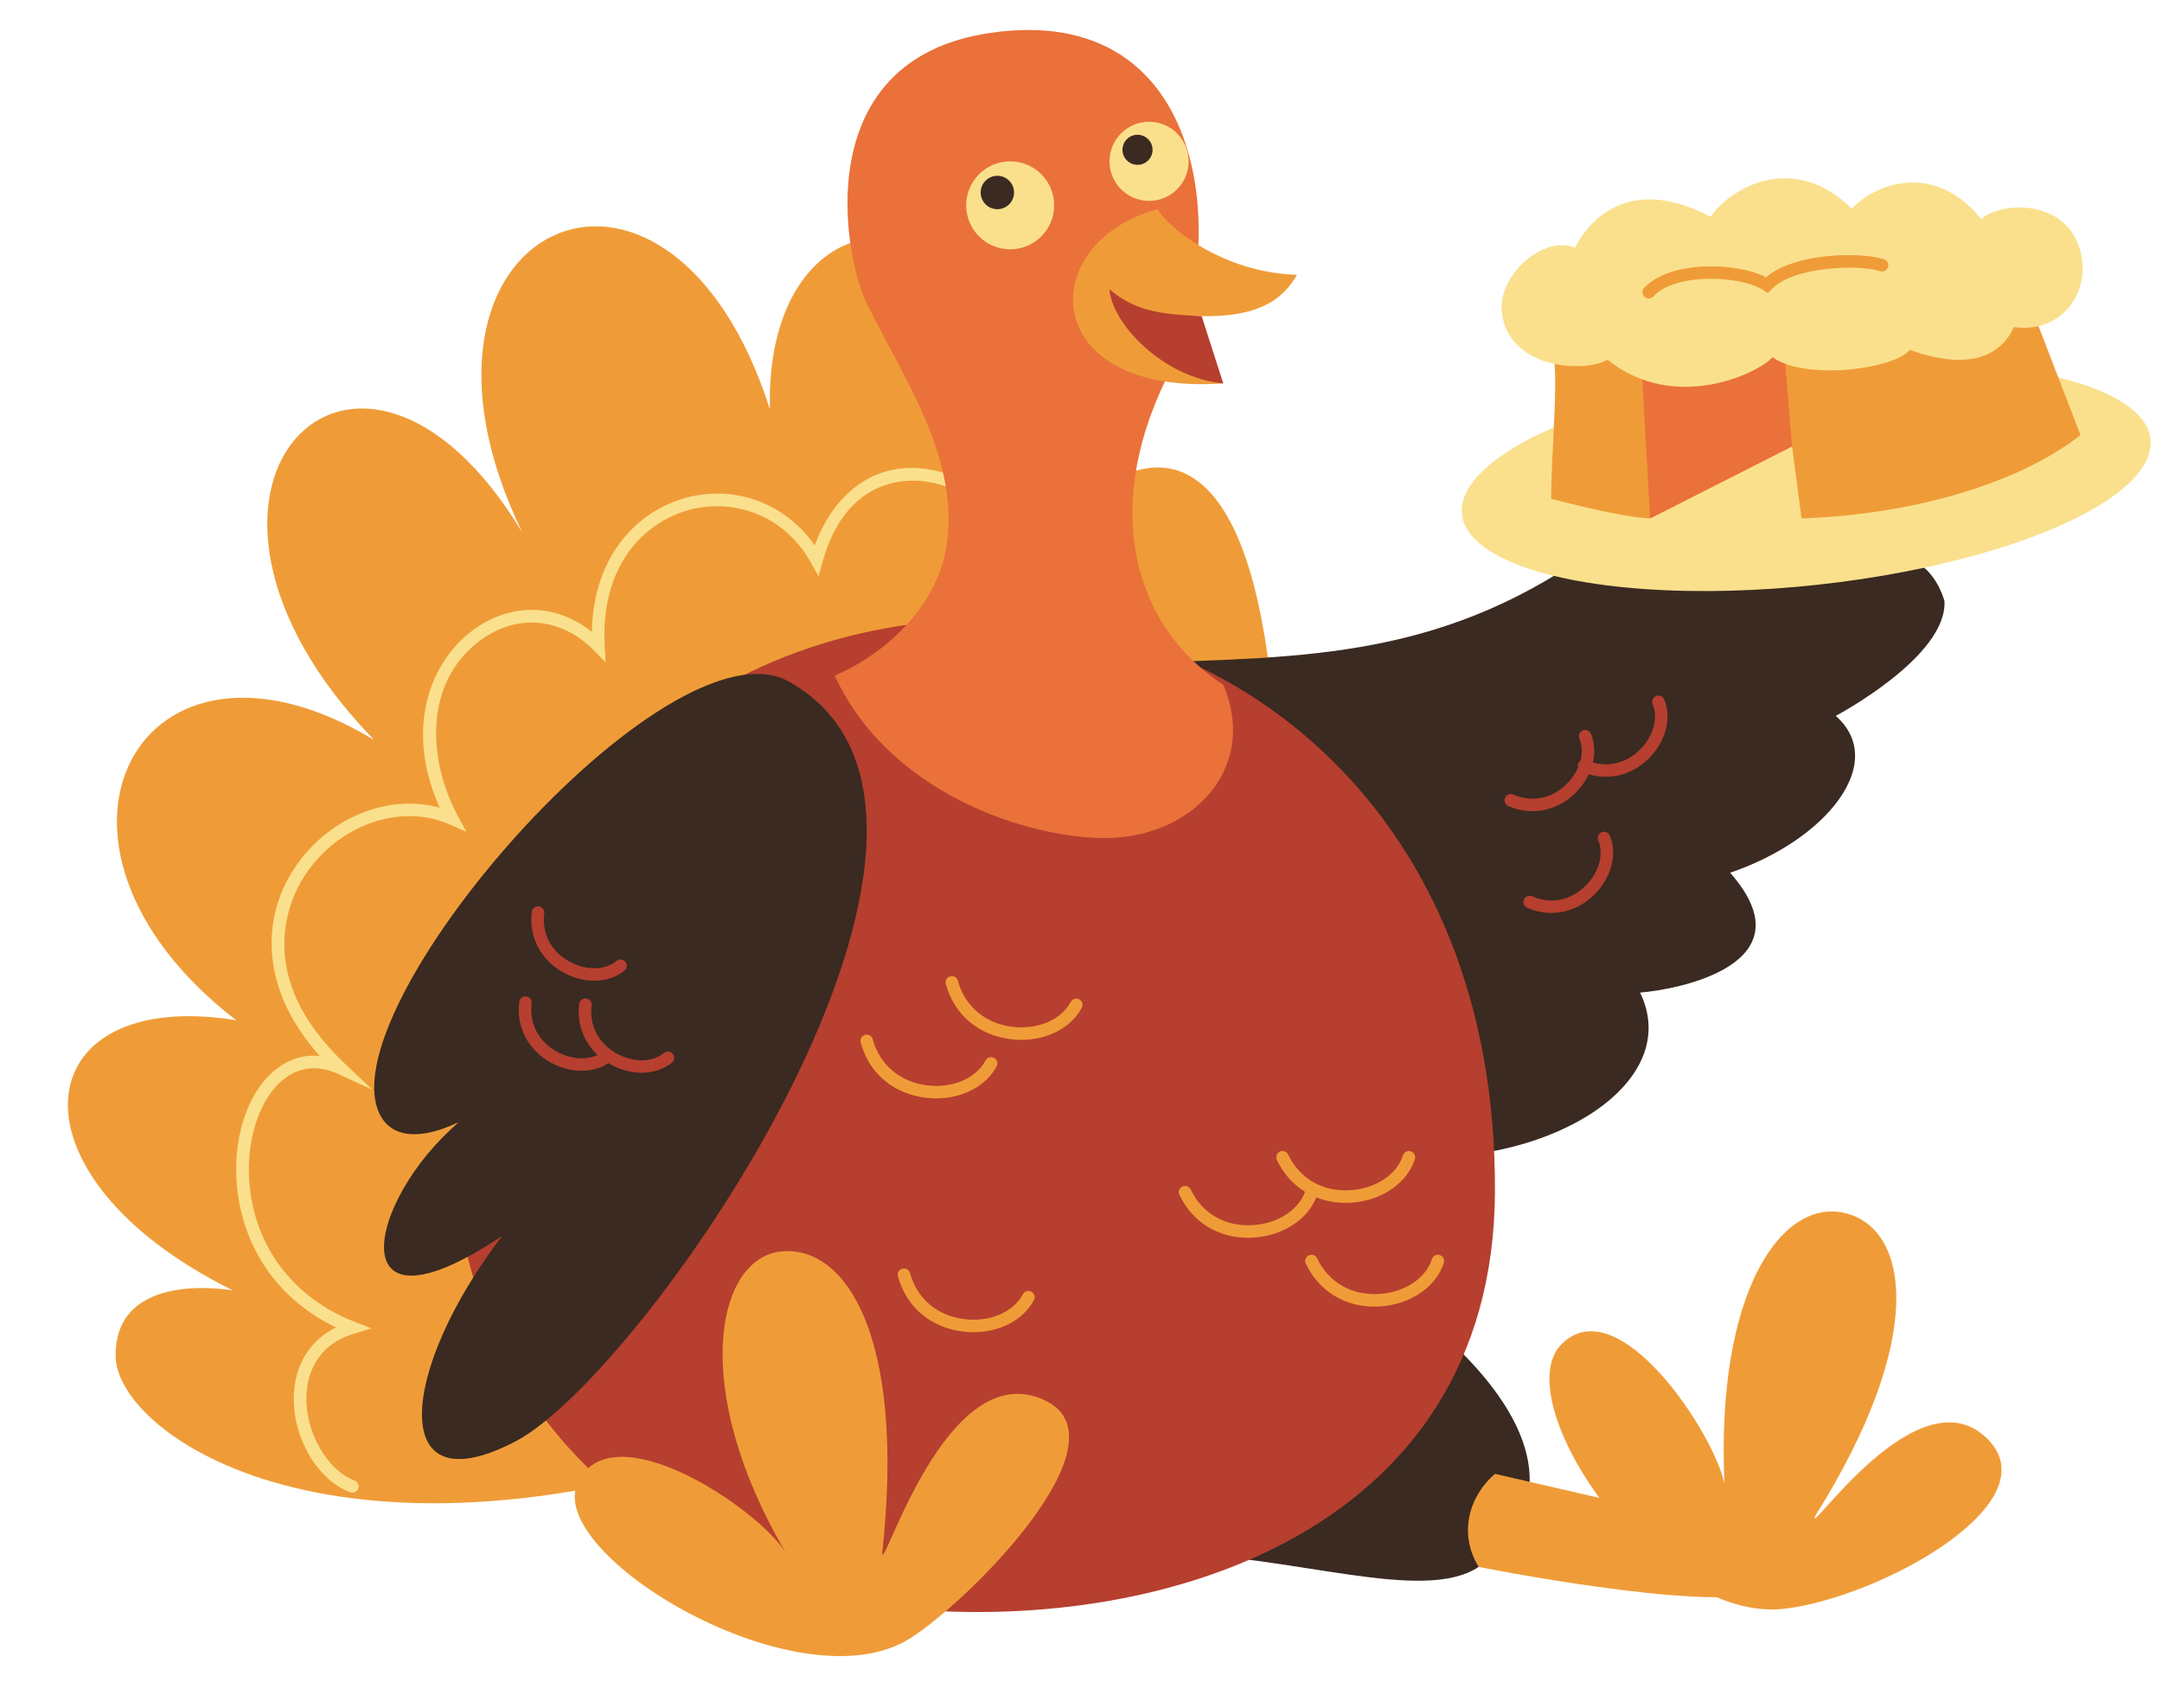
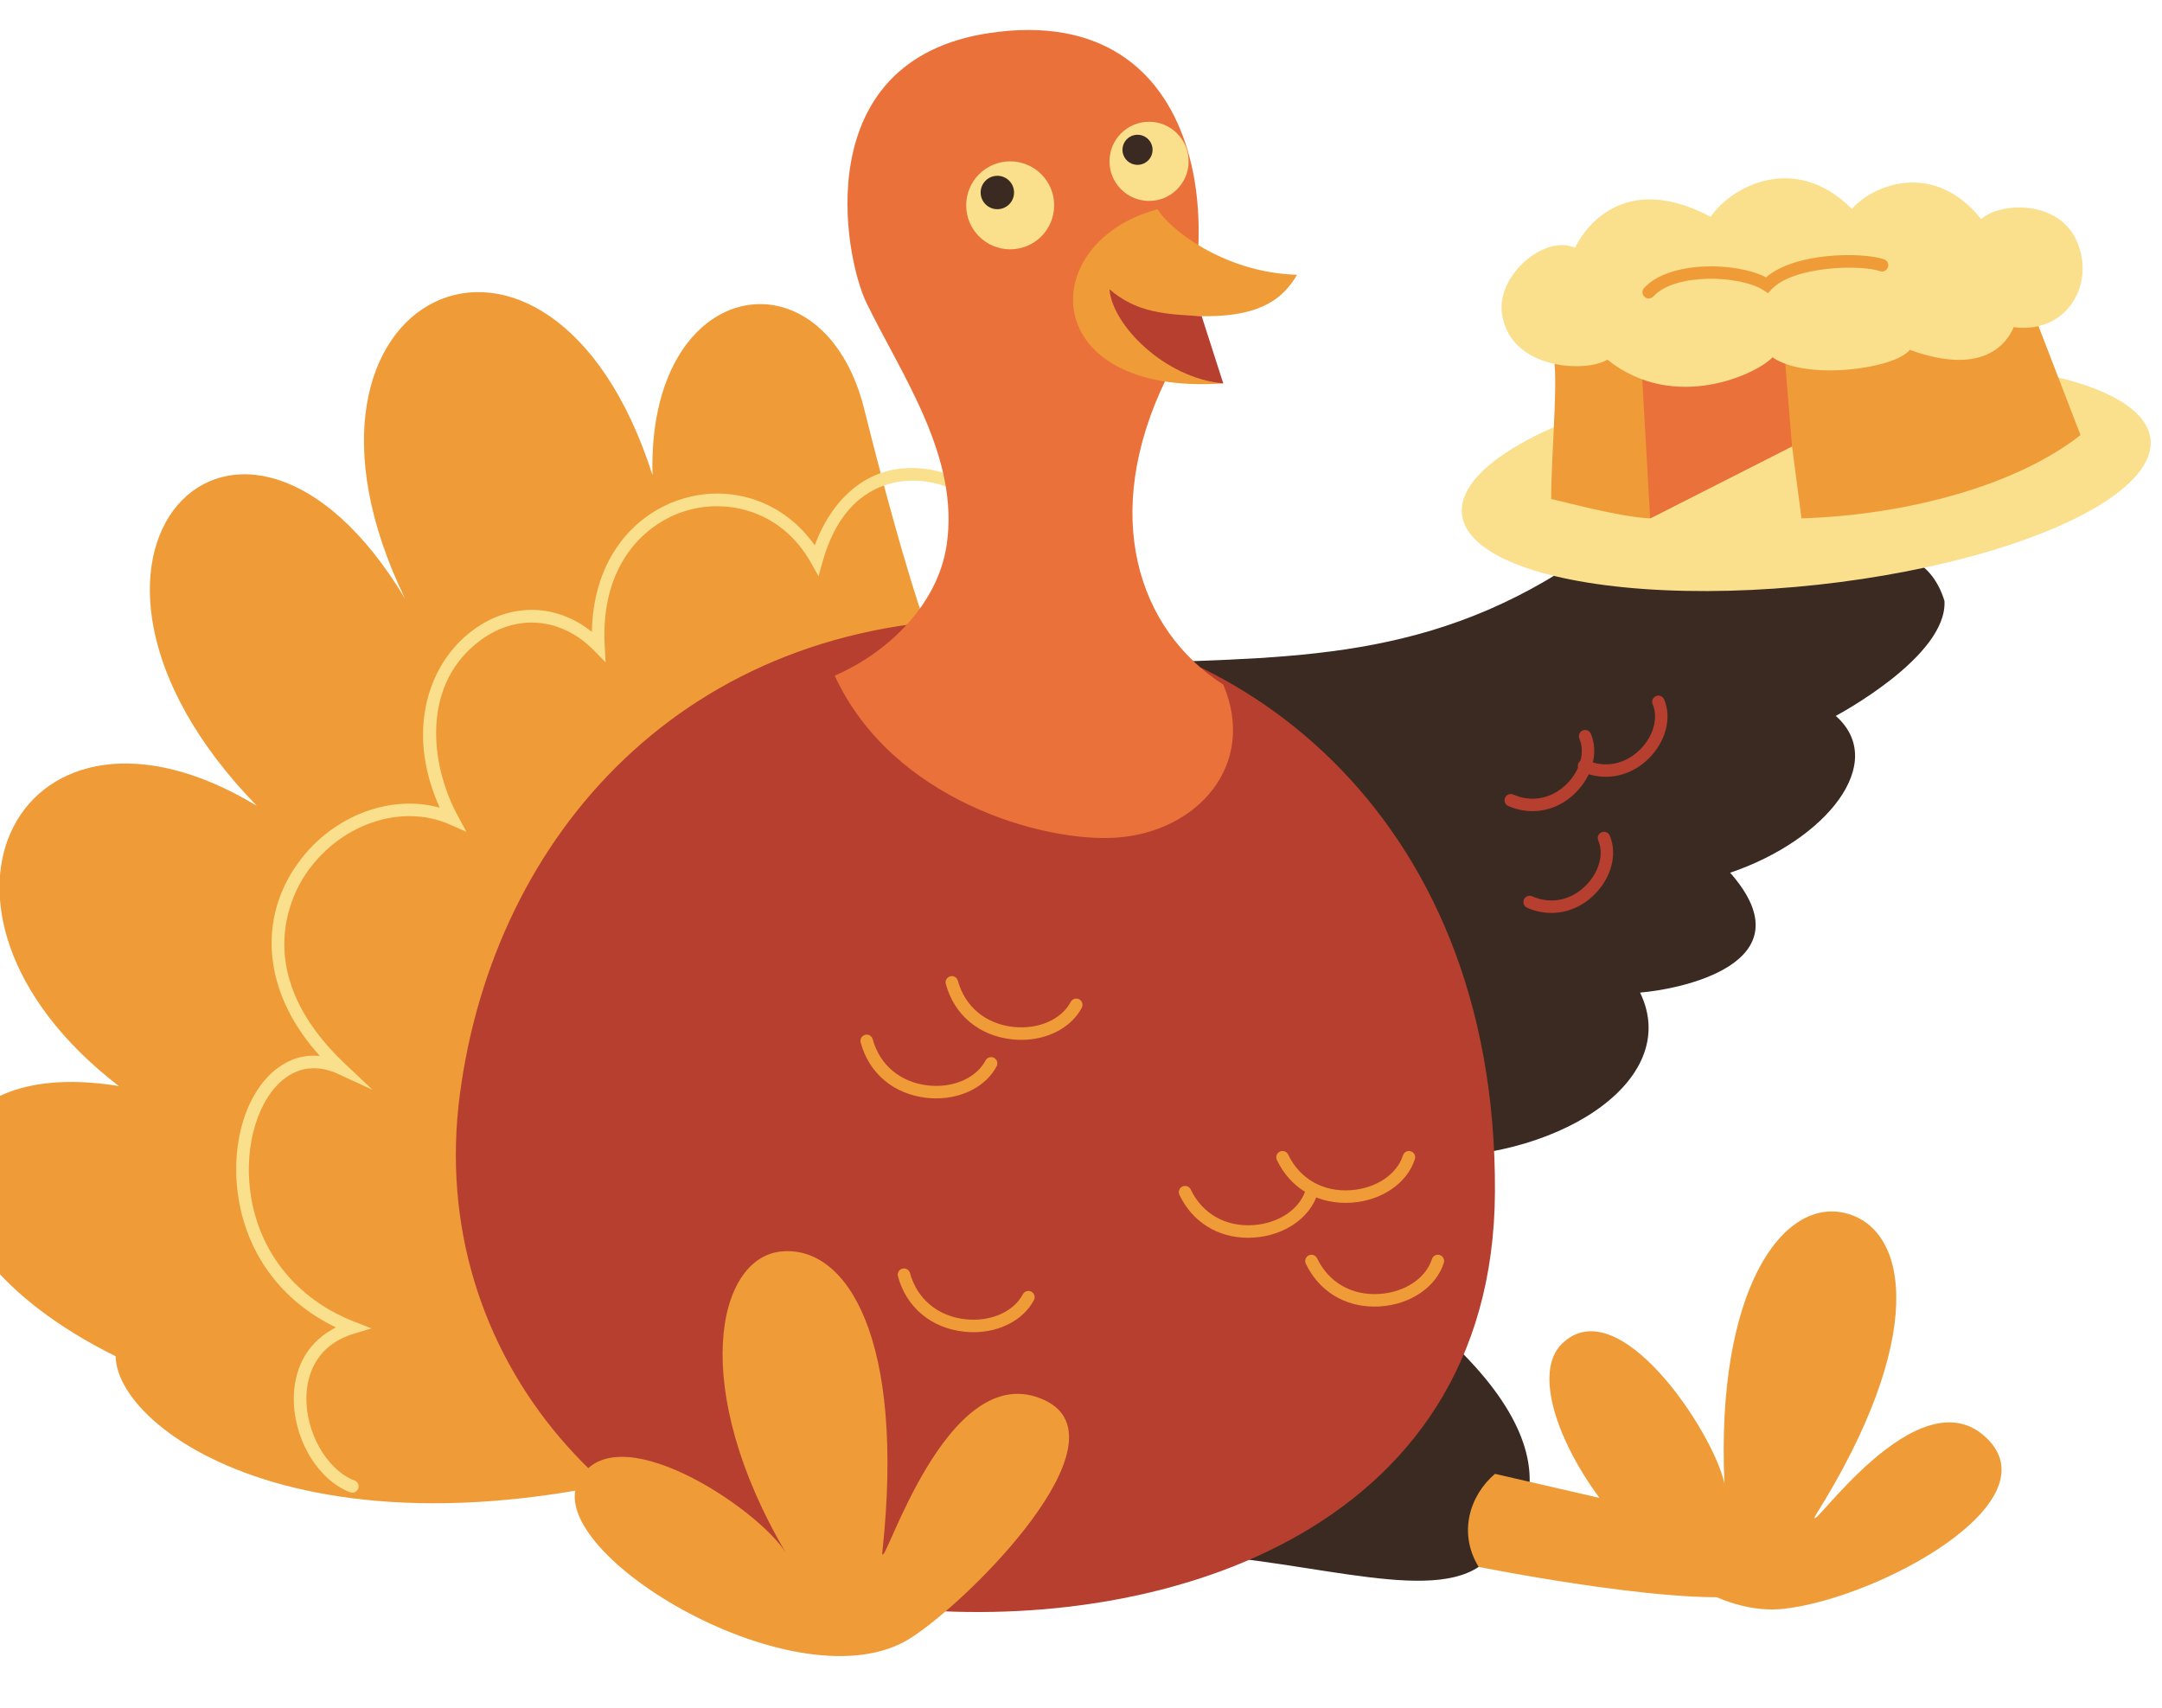
<svg xmlns="http://www.w3.org/2000/svg" height="410.0" preserveAspectRatio="xMidYMid meet" version="1.0" viewBox="-16.3 -7.2 519.0 410.0" width="519.0" zoomAndPan="magnify">
  <g id="change1_1">
-     <path d="M170.88,337.43c-105.2,37.94-159.2,0.01-159.42-19.06c-0.24-21.07,28.19-15.79,28.19-15.79 c-55.92-27.59-49.96-73.07,0.75-64.87c-55.18-42.5-23.15-101.25,33.13-67.27c-58.53-60.17-4.06-115.68,35.56-49.79 c-35.56-73.47,34.93-106.41,59.44-29.58c-1.32-48.05,41.12-54.68,50.81-15.91s15.13,53.07,15.13,53.07l11.72-16.69 c0,0,32.28-30.11,41.86,39.08L170.88,337.43z" fill="#EF9C38" />
+     <path d="M170.88,337.43c-105.2,37.94-159.2,0.01-159.42-19.06c-55.92-27.59-49.96-73.07,0.75-64.87c-55.18-42.5-23.15-101.25,33.13-67.27c-58.53-60.17-4.06-115.68,35.56-49.79 c-35.56-73.47,34.93-106.41,59.44-29.58c-1.32-48.05,41.12-54.68,50.81-15.91s15.13,53.07,15.13,53.07l11.72-16.69 c0,0,32.28-30.11,41.86,39.08L170.88,337.43z" fill="#EF9C38" />
  </g>
  <g id="change2_1">
    <path d="M68.27,351.12c-0.18,0-0.36-0.03-0.53-0.1c-7.92-3.01-13.85-13.23-13.5-23.26 c0.26-7.44,3.9-13.21,10.11-16.31c-13.15-6.31-21.66-17.87-23.57-32.2c-1.67-12.53,2.2-24.63,9.62-30.1 c3.07-2.27,6.48-3.22,10.07-2.86c-6.33-7.07-10.09-14.56-11.22-22.32c-1.17-8.06,0.62-15.96,5.19-22.83 c8.04-12.09,22.44-17.87,34.82-14.45c-3.67-8.13-4.85-16.35-3.41-23.96c1.46-7.7,5.5-14.32,11.39-18.66 c9.08-6.68,19.95-6.43,28.54,0.41c0.14-7.72,2.16-14.65,5.93-20.21c3.88-5.74,9.62-9.94,16.15-11.83 c11.99-3.47,24.24,1.04,31.42,11.27c4-10.82,12.96-20.54,27.44-18.23c6.76,1.08,13.32,4.89,18,10.45 c5.08,6.03,7.68,13.76,7.34,21.77c-0.04,0.83-0.72,1.46-1.56,1.43c-0.83-0.04-1.47-0.74-1.43-1.56 c0.54-12.44-7.85-26.74-22.81-29.13c-4.43-0.71-19.32-1.41-25.09,19.19l-0.98,3.5l-1.77-3.17c-7.06-12.63-20.01-15.45-29.71-12.64 c-10.29,2.98-20.91,13.09-19.85,32.51l0.22,3.97l-2.78-2.84c-7.8-7.95-18.5-8.92-27.25-2.47c-13.85,10.2-12.54,29-5.46,42.15 l2.08,3.85l-4-1.77c-11.75-5.19-26.67,0-34.7,12.08c-3.48,5.24-13.08,23.99,9.53,45.35l6.64,6.27l-8.3-3.82 c-4.57-2.1-8.94-1.77-12.64,0.96c-6.46,4.77-9.93,15.99-8.42,27.29c1.91,14.41,11.05,25.8,25.05,31.26l4.06,1.58l-4.17,1.25 c-9.62,2.89-11.31,10.59-11.46,14.92c-0.31,8.68,4.88,17.81,11.56,20.35c0.77,0.29,1.16,1.16,0.87,1.93 C69.44,350.76,68.87,351.12,68.27,351.12z" fill="#FAE08D" />
  </g>
  <g id="change3_1">
    <path d="M256.62,151.97c40.26-1.49,74.39-0.75,112.13-29.08s52.65,5.35,52.65,5.35s23.11-10.57,29.08,8.82 c0.74,13.42-26.1,27.59-26.1,27.59c12.68,11.18-2.24,29.82-25.35,37.65c19.39,22-12.68,28.08-21.62,28.77 c10.44,21.56-20.88,40.95-54.43,39.46C289.43,269.03,256.62,151.97,256.62,151.97z" fill="#3A2A21" />
  </g>
  <g id="change3_2">
    <path d="M262.59,365.58c31.32,0.38,62.62,12.31,76.08,3.36c13.45-8.95,26.07-31.32-21.65-66.36L262.59,365.58z" fill="#3A2A21" />
  </g>
  <g id="change1_2">
    <path d="M342.57,346.6c-6.05,5.19-8.91,14.18-3.91,22.34c0,0,53.75,10.76,68.24,6.12 c14.5-4.63-0.01-13.65-0.01-13.65L342.57,346.6z" fill="#EF9C38" />
  </g>
  <g id="change4_1">
    <path d="M222.33,141.34c-73.82,0-120.04,51.63-128.25,114.27s37.62,115.72,103.64,123.03 c62.66,6.93,144.41-16.97,144.85-99.66C343.07,186.48,278.27,141.34,222.33,141.34z" fill="#B63F2F" />
  </g>
  <g id="change5_1">
    <path d="M221.27,0.72c-43.65,6.47-35.08,53.48-29.52,64.89c8.54,17.5,22.38,36.99,19.19,58.09 c-2.28,15.04-15.16,26.28-26.87,31.29c13.78,29.9,50,40.06,67.54,38.89c19.48-1.3,33.94-17.39,25.75-36.73 c-20.66-13.28-29.52-40.83-13.77-73.3C279.32,51.39,274.4-7.15,221.27,0.72z" fill="#EA7139" />
  </g>
  <g id="change1_3">
    <path d="M261.61,43.03c-29.52,7.87-29.02,44.9,15.74,41.81l-8.36-16.27c16.73,1.02,22.63-3.9,26.07-9.81 C277.35,58.28,264.07,47.45,261.61,43.03z" fill="#EF9C38" />
  </g>
  <g id="change3_3">
-     <path d="M173.14,156.45c-29.12-16.37-112.26,79.6-97.98,104.38c5.08,8.82,18.92,1.16,18.92,1.16 c-22.48,18.96-29.4,53.96,10.19,27.48c-24.39,31.73-28.09,65.72,3.23,49.31S230.85,188.9,173.14,156.45z" fill="#3A2A21" />
-   </g>
+     </g>
  <g id="change2_2">
    <ellipse cx="417.3" cy="107.25" fill="#FAE08D" rx="83.14" ry="26.08" transform="rotate(-6.227 417.182 107.295)" />
  </g>
  <g id="change1_4">
    <path d="M356.06,77.25c2.2,1.7,0,24,0,35.33c2.2,0.43,16.39,4.36,23.77,4.66l34.06-17.29l2.27,17.29 c25.54-0.83,51.65-7.95,66.98-20l-13.62-35.32l-44.35-6.24L356.06,77.25z" fill="#EF9C38" />
  </g>
  <g id="change1_5">
    <path d="M202.19,386.09c-26.51,16.74-87.98-20.11-79.78-37.41s43.38,6.23,49.96,16.9 c-23.27-39.44-16.74-70.88-1.08-72.37c15.66-1.49,29.81,20.8,24.2,72.37c0,5.6,15.32-47.76,38.98-36.66 C254.93,338.51,216.36,377.14,202.19,386.09z" fill="#EF9C38" />
  </g>
  <g id="change1_6">
    <path d="M412.17,378.97c-31.13,3.71-67.15-50.02-53.58-63.53c13.57-13.51,36.48,21.23,39.07,33.5 c-2.07-46.36,13.93-68.79,29.17-64.89c15.24,3.89,19.39,30.09-7.42,72.71c-1.89,5.27,24.51-34.37,41.01-18.92 C476.92,353.28,435.19,376.22,412.17,378.97z" fill="#EF9C38" />
  </g>
  <g id="change2_3">
    <circle cx="226.2" cy="42.09" fill="#FAE08D" r="10.56" />
  </g>
  <g id="change2_4">
    <circle cx="259.54" cy="31.53" fill="#FAE08D" r="9.5" />
  </g>
  <g id="change3_4">
    <circle cx="256.77" cy="28.76" fill="#3A2A21" r="3.61" />
  </g>
  <g id="change3_5">
    <circle cx="223.12" cy="39.01" fill="#3A2A21" r="4.01" />
  </g>
  <g id="change5_2">
    <path d="M379.83 117.25L377.76 80.86 411.67 72.86 413.89 99.96z" fill="#EA7139" />
  </g>
  <g id="change2_5">
    <path d="M344.23,67.9c1.7,13.58,20,14.48,25.34,11.24c16.19,12.96,36.2,3.24,39.63-0.57 c8.19,5.72,29.53,2.71,32.96-1.79c17.53,6.36,23.24-1.45,24.96-5.45c12.38,1.71,19.62-9.91,15.24-20.39s-18.86-9.53-23.05-5.53 c-11.43-14.29-26.1-8.18-31.05-2.46c-13.72-13.72-28.96-5.35-33.91,1.89c-19.81-10.48-29.53,1.33-32.58,7.43 C354.52,49.04,343.09,58.76,344.23,67.9z" fill="#FAE08D" />
  </g>
  <g id="change1_7">
    <path d="M379.48,64.45c-0.36,0-0.72-0.13-1.01-0.39c-0.61-0.56-0.66-1.51-0.1-2.12c5.99-6.59,22.07-6.31,29.28-2.57 c7.07-6.1,23.25-6.08,28.34-4.32c0.78,0.27,1.2,1.13,0.93,1.91c-0.27,0.78-1.13,1.2-1.91,0.93c-4.67-1.61-20.76-1.25-26.04,4.37 l-0.86,0.92l-1.05-0.69c-5.5-3.61-21.24-4.26-26.45,1.47C380.29,64.28,379.88,64.45,379.48,64.45z" fill="#EF9C38" />
  </g>
  <g id="change4_2">
    <path d="M277.35,84.84l-5.18-16.14c-8.47-0.46-15.44-0.7-22.13-6.45C250.64,70.65,263.09,83.53,277.35,84.84z" fill="#B63F2F" />
  </g>
  <g id="change1_8">
    <path d="M283.3,289.93c-7.27,0-13.36-3.78-16.47-10.3c-0.36-0.75-0.04-1.64,0.71-2c0.75-0.35,1.64-0.04,2,0.71 c2.77,5.81,8.37,9.01,15.04,8.55c6.04-0.42,11.07-3.78,12.52-8.36c0.25-0.79,1.09-1.23,1.88-0.98c0.79,0.25,1.23,1.09,0.98,1.88 c-1.82,5.75-7.92,9.94-15.18,10.45C284.28,289.91,283.78,289.93,283.3,289.93z" fill="#EF9C38" />
  </g>
  <g id="change1_9">
    <path d="M313.64,306.45c-7.27,0-13.36-3.78-16.47-10.3c-0.36-0.75-0.04-1.64,0.71-2c0.75-0.35,1.64-0.04,2,0.71 c2.77,5.81,8.38,9.01,15.04,8.55c6.04-0.42,11.07-3.78,12.52-8.36c0.25-0.79,1.09-1.23,1.88-0.98c0.79,0.25,1.23,1.09,0.98,1.88 c-1.82,5.75-7.92,9.94-15.18,10.45C314.63,306.44,314.13,306.45,313.64,306.45z" fill="#EF9C38" />
  </g>
  <g id="change1_10">
    <path d="M208.43,256.47c-0.75,0-1.51-0.04-2.28-0.13c-7.89-0.87-13.82-5.84-15.84-13.28 c-0.22-0.8,0.25-1.62,1.05-1.84c0.8-0.22,1.62,0.25,1.84,1.05c1.69,6.21,6.66,10.36,13.28,11.09c6.01,0.67,11.57-1.75,13.81-6 c0.39-0.73,1.29-1.01,2.03-0.63c0.73,0.39,1.01,1.29,0.63,2.03C220.43,253.53,214.77,256.47,208.43,256.47z" fill="#EF9C38" />
  </g>
  <g id="change1_11">
    <path d="M228.87,242.42c-0.75,0-1.51-0.04-2.28-0.13c-7.89-0.87-13.81-5.84-15.84-13.28 c-0.22-0.8,0.25-1.62,1.05-1.84c0.8-0.22,1.62,0.25,1.84,1.05c1.69,6.21,6.66,10.36,13.28,11.09c6.02,0.66,11.57-1.75,13.81-6 c0.39-0.73,1.29-1.01,2.03-0.63c0.73,0.39,1.01,1.29,0.63,2.03C240.87,239.48,235.21,242.42,228.87,242.42z" fill="#EF9C38" />
  </g>
  <g id="change1_12">
    <path d="M217.38,312.6c-0.75,0-1.51-0.04-2.28-0.13c-7.89-0.87-13.82-5.84-15.84-13.28 c-0.22-0.8,0.25-1.62,1.05-1.84c0.8-0.22,1.62,0.25,1.84,1.05c1.69,6.21,6.66,10.36,13.28,11.09c6.02,0.66,11.57-1.75,13.81-6 c0.39-0.73,1.29-1.01,2.03-0.63c0.73,0.39,1.01,1.29,0.63,2.03C229.38,309.66,223.72,312.6,217.38,312.6z" fill="#EF9C38" />
  </g>
  <g id="change4_3">
    <path d="M126.34,228.22c-2.45,0-5.02-0.65-7.41-1.97c-5.44-3-8.34-8.58-7.56-14.58c0.11-0.82,0.86-1.4,1.68-1.3 c0.82,0.11,1.4,0.86,1.3,1.68c-0.62,4.81,1.64,9.14,6.04,11.57c3.99,2.2,8.54,2.14,11.31-0.15c0.64-0.53,1.58-0.44,2.11,0.2 c0.53,0.64,0.44,1.58-0.2,2.11C131.64,227.41,129.07,228.22,126.34,228.22z" fill="#B63F2F" />
  </g>
  <g id="change4_4">
    <path d="M351.58,187.52c-1.95,0-3.92-0.41-5.81-1.24c-0.76-0.33-1.1-1.22-0.77-1.98c0.33-0.76,1.22-1.1,1.98-0.77 c4.44,1.96,9.23,1.01,12.8-2.52c3.24-3.21,4.47-7.58,3.06-10.89c-0.33-0.76,0.03-1.64,0.79-1.97c0.76-0.33,1.64,0.03,1.97,0.79 c1.89,4.43,0.4,10.13-3.71,14.2C358.99,186.02,355.32,187.52,351.58,187.52z" fill="#B63F2F" />
  </g>
  <g id="change4_5">
    <path d="M369.17,179.27c-1.95,0-3.92-0.41-5.81-1.24c-0.76-0.33-1.1-1.22-0.77-1.98c0.33-0.76,1.22-1.1,1.98-0.77 c4.44,1.96,9.23,1.01,12.8-2.52c3.24-3.21,4.47-7.58,3.06-10.89c-0.33-0.76,0.03-1.64,0.79-1.97c0.76-0.32,1.64,0.03,1.97,0.79 c1.89,4.43,0.4,10.13-3.71,14.2C376.57,177.77,372.91,179.27,369.17,179.27z" fill="#B63F2F" />
  </g>
  <g id="change4_6">
    <path d="M356.11,211.95c-1.95,0-3.92-0.41-5.81-1.24c-0.76-0.33-1.1-1.22-0.77-1.98c0.33-0.76,1.22-1.1,1.98-0.77 c4.44,1.96,9.23,1.01,12.8-2.52c3.24-3.21,4.47-7.58,3.06-10.89c-0.33-0.76,0.03-1.64,0.79-1.97c0.76-0.33,1.64,0.03,1.97,0.79 c1.89,4.43,0.41,10.13-3.71,14.2C363.52,210.45,359.85,211.95,356.11,211.95z" fill="#B63F2F" />
  </g>
  <g id="change4_7">
    <path d="M123.32,249.84c-2.45,0-5.02-0.65-7.41-1.97c-5.44-3-8.34-8.58-7.56-14.58c0.11-0.82,0.86-1.41,1.68-1.3 c0.82,0.11,1.4,0.86,1.3,1.68c-0.62,4.81,1.64,9.14,6.04,11.57c3.99,2.2,8.54,2.14,11.31-0.15c0.64-0.53,1.58-0.44,2.11,0.2 c0.53,0.64,0.44,1.58-0.2,2.11C128.61,249.02,126.05,249.84,123.32,249.84z" fill="#B63F2F" />
  </g>
  <g id="change4_8">
    <path d="M137.73,250.32c-2.45,0-5.02-0.65-7.42-1.97c-5.44-3-8.34-8.58-7.56-14.58c0.11-0.82,0.87-1.4,1.68-1.29 c0.82,0.11,1.4,0.86,1.3,1.68c-0.62,4.81,1.64,9.14,6.04,11.56c3.99,2.2,8.54,2.14,11.31-0.15c0.64-0.53,1.58-0.44,2.11,0.2 c0.53,0.64,0.44,1.58-0.2,2.11C143.02,249.5,140.46,250.32,137.73,250.32z" fill="#B63F2F" />
  </g>
  <g id="change1_13">
    <path d="M306.69,281.55c-7.27,0-13.36-3.78-16.47-10.3c-0.36-0.75-0.04-1.64,0.71-2c0.75-0.35,1.64-0.04,2,0.71 c2.77,5.81,8.39,9.02,15.04,8.55c6.04-0.42,11.07-3.78,12.52-8.36c0.25-0.79,1.09-1.23,1.88-0.98c0.79,0.25,1.23,1.09,0.98,1.88 c-1.82,5.75-7.92,9.94-15.18,10.45C307.68,281.53,307.18,281.55,306.69,281.55z" fill="#EF9C38" />
  </g>
</svg>